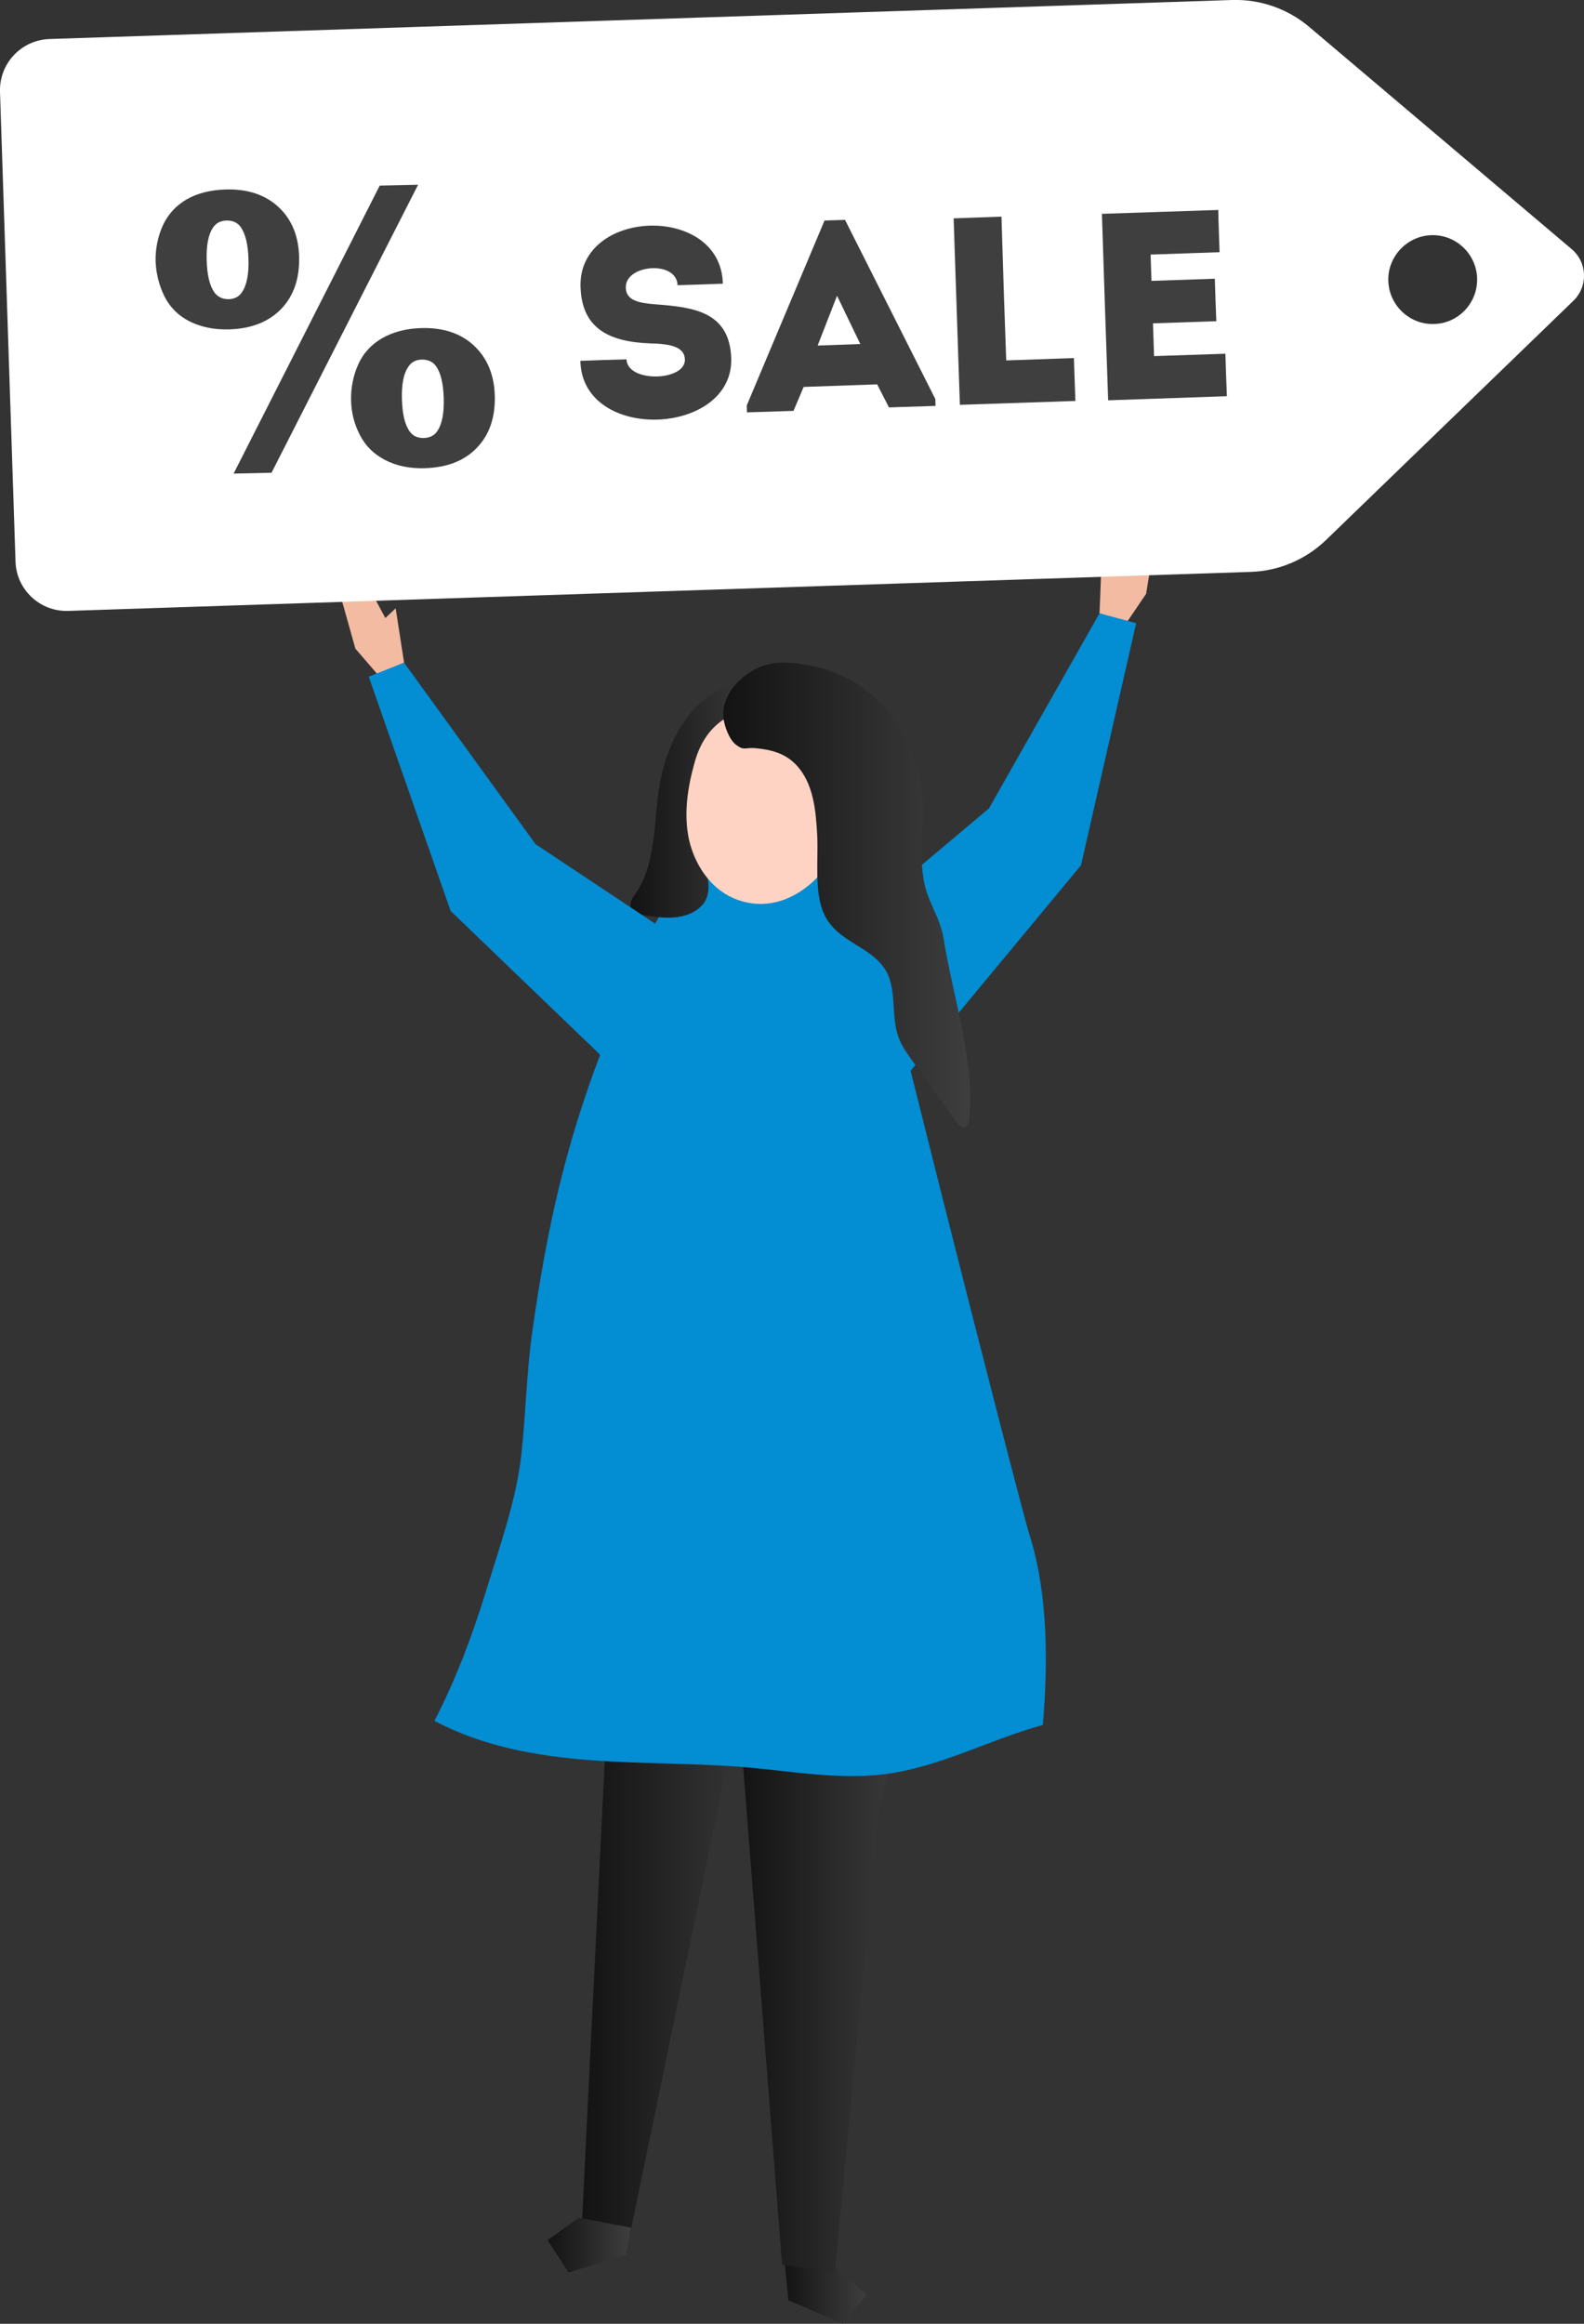
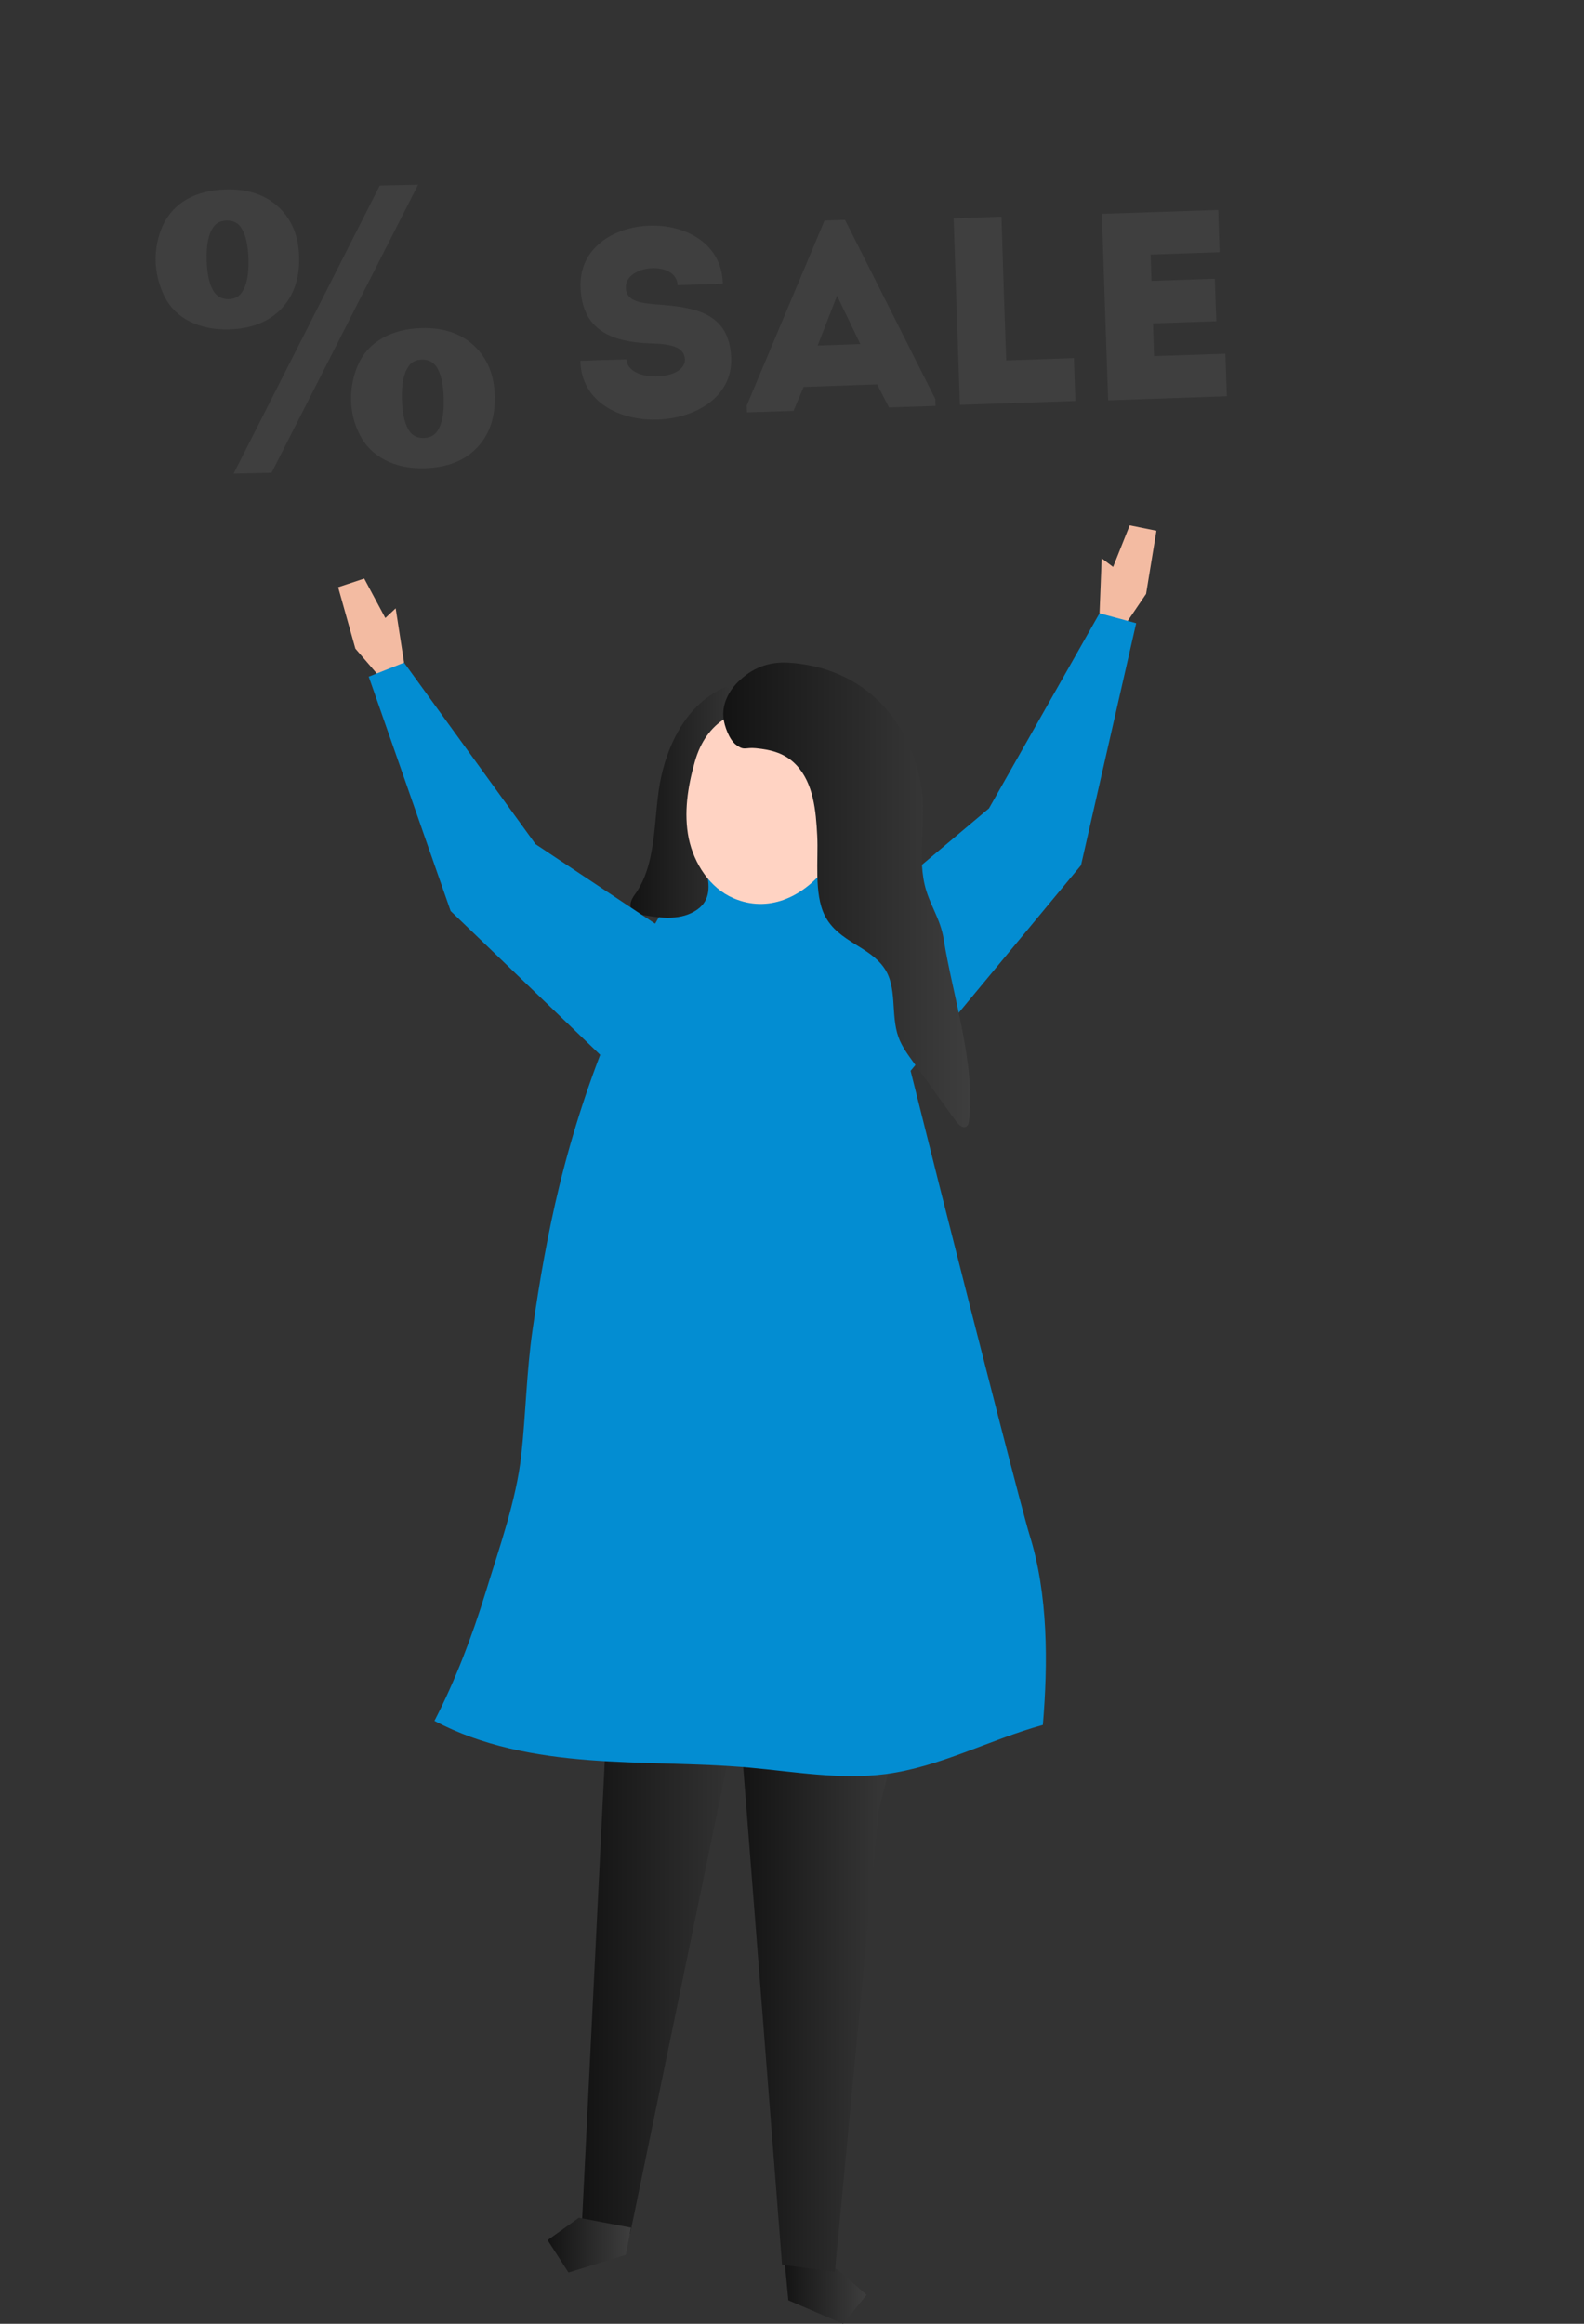
<svg xmlns="http://www.w3.org/2000/svg" version="1.1" id="obejct" x="0px" y="0px" viewBox="0 0 735 1078" style="enable-background:new 0 0 735 1078;" xml:space="preserve">
  <rect x="0" y="0" width="735" height="1078" fill="#333333" stroke="none" />
  <style type="text/css">
	.st0{fill:#F3BBA2;}
	.st1{fill:#038DD2;}
	.st2{fill:url(#SVGID_1_);}
	.st3{fill:url(#SVGID_2_);}
	.st4{fill:url(#SVGID_3_);}
	.st5{fill:url(#SVGID_4_);}
	.st6{fill:url(#SVGID_5_);}
	.st7{fill:#FFD3C3;}
	.st8{fill:url(#SVGID_6_);}
	.st9{fill:#FFFFFF;}
	.st10{fill:#3F3F3F;}
</style>
  <g>
    <g>
      <g>
        <polygon class="st0" points="531.8,275.5 536.6,246.2 524.2,243.7 516.5,263 511.2,259 510.2,284.5 522.7,288.9    " />
      </g>
      <g>
        <polygon class="st1" points="376.7,444.2 458.9,375 510.2,284.5 527.2,289.1 501.6,401.4 414.7,506.2    " />
      </g>
      <g id="XMLID_108_">
        <g id="XMLID_110_">
          <g>
            <linearGradient id="SVGID_1_" gradientUnits="userSpaceOnUse" x1="363.364" y1="1059.982" x2="402.132" y2="1059.982">
              <stop offset="8.185892e-04" style="stop-color:#131313" />
              <stop offset="1" style="stop-color:#3E3E3E" />
            </linearGradient>
            <polygon class="st2" points="364.6,1054.5 365.8,1067.1 391.2,1078 402.1,1064.6 388.8,1052.9 363.4,1042      " />
          </g>
        </g>
        <g id="XMLID_109_">
          <g>
            <linearGradient id="SVGID_2_" gradientUnits="userSpaceOnUse" x1="343.323" y1="913.132" x2="424.498" y2="913.132">
              <stop offset="8.185892e-04" style="stop-color:#131313" />
              <stop offset="1" style="stop-color:#3E3E3E" />
            </linearGradient>
            <polygon class="st3" points="343.3,799.8 362.9,1050.6 387.4,1053.9 407.7,840.2 424.5,772.4      " />
          </g>
        </g>
      </g>
      <g id="XMLID_105_">
        <g id="XMLID_107_">
          <g>
            <linearGradient id="SVGID_3_" gradientUnits="userSpaceOnUse" x1="269.998" y1="885.091" x2="364.589" y2="885.091">
              <stop offset="8.185892e-04" style="stop-color:#131313" />
              <stop offset="1" style="stop-color:#3E3E3E" />
            </linearGradient>
            <polygon class="st4" points="284.7,734 270,1032 292.4,1036.2 339,810.7 364.6,745.4      " />
          </g>
        </g>
        <g id="XMLID_106_">
          <g>
            <linearGradient id="SVGID_4_" gradientUnits="userSpaceOnUse" x1="254.096" y1="1041.497" x2="292.758" y2="1041.497">
              <stop offset="8.185892e-04" style="stop-color:#131313" />
              <stop offset="1" style="stop-color:#3E3E3E" />
            </linearGradient>
            <polygon class="st5" points="290.4,1046 263.8,1054.2 254.1,1039.2 268.6,1028.8 292.8,1033.4      " />
          </g>
        </g>
      </g>
      <g id="XMLID_104_">
        <g>
          <path class="st1" d="M316.3,412.2c18.1-15,61.8-6.4,84.7-6.4c-2.2,0,71.5,289.7,76.7,306.2c8.7,27.5,8.6,59.8,6.2,88.2      c-24.7,6.8-47.7,19.5-73.1,22.8c-20.9,2.7-41.9-1.1-62.9-3c-24.8-2.2-49.7-1.6-74.5-3.5c-24.8-1.9-49.9-6.5-71.8-18.2      c9.8-19,17.4-39.1,23.7-59.5c6.2-20.3,14.3-42.8,16.6-63.9c2.1-19.1,2.4-38.5,5.2-57.9c3.2-22.5,7.1-45,12.5-67.1      c6.2-25.3,14.3-50.1,24.3-74.1c7.6-18.3,16.7-48.3,31-62.3C315.3,413,315.8,412.6,316.3,412.2z" />
        </g>
      </g>
      <g id="XMLID_103_">
        <g>
          <linearGradient id="SVGID_5_" gradientUnits="userSpaceOnUse" x1="292.502" y1="372.239" x2="354.784" y2="372.239">
            <stop offset="8.185892e-04" style="stop-color:#131313" />
            <stop offset="1" style="stop-color:#3E3E3E" />
          </linearGradient>
          <path class="st6" d="M354.8,342.8c-11.5,2.1-25.6,11.9-28.4,24c-1.3,5.8,0.6,11.2-1.1,17.4c-3.3,12.2,11.5,30.2-3.1,38.6      c-7.5,4.4-16.9,2.9-25.4,1.4c-1-0.2-2.1-0.4-2.9-1.1c-1.3-1.1-1.6-3.1-1.1-4.8c0.5-1.7,1.6-3.1,2.6-4.5      c10-15.1,7.6-36.8,11.5-53.9c3.9-17.2,13.1-34.3,30.1-41.3c8.5,5.5,14.6,14.4,16.7,24.3L354.8,342.8z" />
        </g>
      </g>
      <g id="XMLID_102_">
        <g>
          <path class="st7" d="M340.4,416.7c-11-4.7-18.3-16-20.8-27.7c-2.4-11.8-0.5-24,2.8-35.6c10.8-38.5,59.1-27.4,70.3,5.4      C402.5,387.5,372.5,430.4,340.4,416.7z" />
        </g>
      </g>
      <g id="XMLID_101_">
        <g>
          <linearGradient id="SVGID_6_" gradientUnits="userSpaceOnUse" x1="335.577" y1="415.231" x2="450.249" y2="415.231">
            <stop offset="8.185892e-04" style="stop-color:#131313" />
            <stop offset="1" style="stop-color:#3E3E3E" />
          </linearGradient>
          <path class="st8" d="M396.6,437.9c-5.4-3.4-10.7-6.9-13.9-13.2c-5.1-10.2-2.9-26-3.5-37c-0.6-11.6-1.7-24.3-9.7-32.8      c-5.2-5.5-11.6-7.1-18.8-7.8c-5-0.5-5.3,1.4-9.3-1.7c-3-2.3-5.3-8.6-5.7-12.3c-0.7-6.1,2.2-12.2,6.6-16.6      c6.7-6.7,14.3-9.6,23.5-9.1c32.4,2,55,23.3,61.4,55.6c3.1,15.5-1.6,32.2,1.8,47.2c2.1,9.3,7.4,15.8,8.9,25.6      c4,25.4,15,58.5,11.7,84.1c-0.1,1-0.3,2-1.1,2.6c-1.6,1.2-3.6-0.6-4.8-2.2c-6.7-9.2-13.3-18.5-20-27.7      c-2.6-3.6-5.3-7.3-6.8-11.5c-3.8-10.5-0.3-23.3-6.8-32.3C406.7,444,401.6,441,396.6,437.9z" />
        </g>
      </g>
      <g>
        <polygon class="st0" points="164.9,300.9 156.9,272.4 169,268.4 178.8,286.7 183.6,282.2 187.5,307.4 175.5,313.2    " />
      </g>
      <g>
        <polygon class="st1" points="338,451.1 248.5,391.6 187.5,307.4 171.1,313.9 209.1,422.6 307.3,517    " />
      </g>
    </g>
-     <path class="st9" d="M729.2,115.5L607.4,12.4C597.4,4,584.7-0.4,571.7,0L22.9,18.1C9.8,18.6-0.4,29.5,0,42.6l7.2,217.9   c0.4,13.1,11.4,23.3,24.4,22.9l548.8-18.1c13-0.4,25.4-5.7,34.8-14.7L730,139.6C737,132.9,736.6,121.7,729.2,115.5z M665.5,150.3   c-11.4,0.4-20.9-8.6-21.3-19.9s8.6-20.9,19.9-21.3c11.4-0.4,20.9,8.6,21.3,19.9S676.9,150,665.5,150.3z" />
    <g>
      <path class="st10" d="M72.2,121.1c-0.1-5.7,1-11.2,3.3-16.4c2.4-5.2,6.1-9.3,11.1-12.2c5.1-2.9,11.1-4.4,18.1-4.6    c10.3-0.3,18.5,2.5,24.6,8.2c6.1,5.7,9.3,13.5,9.5,23.3c0.2,9.9-2.5,17.8-8.3,23.9c-5.8,6-13.9,9.2-24.2,9.5    c-7,0.2-13.1-1.1-18.3-3.7c-5.2-2.6-9.1-6.5-11.7-11.6C73.8,132.3,72.4,126.9,72.2,121.1z M95.9,120.7c0.2,7,1.4,12,3.7,15.1    c1.5,2,3.7,3,6.5,3c2.8-0.1,4.9-1.2,6.2-3.3c2.2-3.2,3.2-8.3,3-15.2c-0.2-6.9-1.4-11.9-3.7-15.1c-1.5-2-3.6-2.9-6.4-2.9    c-2.8,0.1-4.9,1.1-6.3,3.2C96.7,108.7,95.7,113.7,95.9,120.7z M176.2,86.1l17.8-0.4l-68,133.6l-17.6,0.4L176.2,86.1z M162.9,185.6    c-0.1-5.8,1-11.3,3.3-16.5c2.3-5.2,6.1-9.3,11.1-12.2c5.1-2.9,11.1-4.5,18.1-4.7c10.4-0.3,18.6,2.5,24.7,8.3    c6.1,5.8,9.3,13.6,9.5,23.4c0.2,9.8-2.5,17.8-8.3,23.8c-5.8,6.1-13.9,9.2-24.3,9.5c-7,0.2-13.1-1.1-18.3-3.8    c-5.2-2.7-9.1-6.5-11.7-11.6C164.4,196.8,163,191.4,162.9,185.6z M186.5,185.2c0.2,7,1.4,12,3.7,15.1c1.5,2,3.6,2.9,6.4,2.9    c2.8-0.1,4.9-1.1,6.3-3.2c2.2-3.2,3.2-8.3,3-15.2c-0.2-7-1.4-12-3.7-15.1c-1.5-2-3.7-2.9-6.5-2.9c-2.8,0.1-4.9,1.2-6.2,3.3    C187.3,173.2,186.3,178.2,186.5,185.2z" />
    </g>
    <g>
      <path class="st10" d="M317.8,166.7c-0.2-6.1-7.4-7.2-16.1-7.4c-18.8-0.7-31.4-6.7-32.3-25.5c-2-37.3,65.2-39.6,66-2.2    c-7.8,0.3-13.5,0.5-21,0.7c-0.4-11.5-23.6-9.7-24,0.6c-0.3,6.6,6.2,7.7,14,8.3c17.2,1.3,34.1,3.3,34.9,24.9    c1.2,36.3-69.2,39.4-70,1.3c7.4-0.3,13.8-0.5,21.4-0.7C291.1,177.7,318.2,176.9,317.8,166.7z" />
      <path class="st10" d="M407,178.3l-34.1,1.2l-4.7,11.1l-21.6,0.7l-0.1-3.2l36.1-85.8l9.5-0.3l41.9,83.1l0.1,3.2l-21.6,0.7    L407,178.3z M388.4,137.2l-9,23.1l19.8-0.7L388.4,137.2z" />
      <path class="st10" d="M466.9,167.2l31.4-1.1c0.3,7.4,0.4,12.5,0.7,19.9c-17.8,0.6-36.1,1.2-53.6,1.8l-2.9-86.5    c7.4-0.3,14.7-0.5,22.2-0.8C466.1,145.4,465.6,130.4,466.9,167.2z" />
      <path class="st10" d="M565.9,117c-12.9,0.4-19.3,0.7-32,1.1l0.4,12.2l29.4-1c0.2,6.6,0.4,13.1,0.7,19.7l-29.4,1    c0.2,5.1,0.3,10,0.5,15.2c12.7-0.4,20.1-0.7,33.1-1.1c0.2,6.4,0.4,13.1,0.7,19.7c-20.3,0.7-35.1,1.2-55.1,1.9    c-1-28.9-2-57.9-2.9-86.5c20-0.7,33.7-1.1,54-1.8C565.4,103.6,565.7,110.3,565.9,117z" />
    </g>
  </g>
</svg>